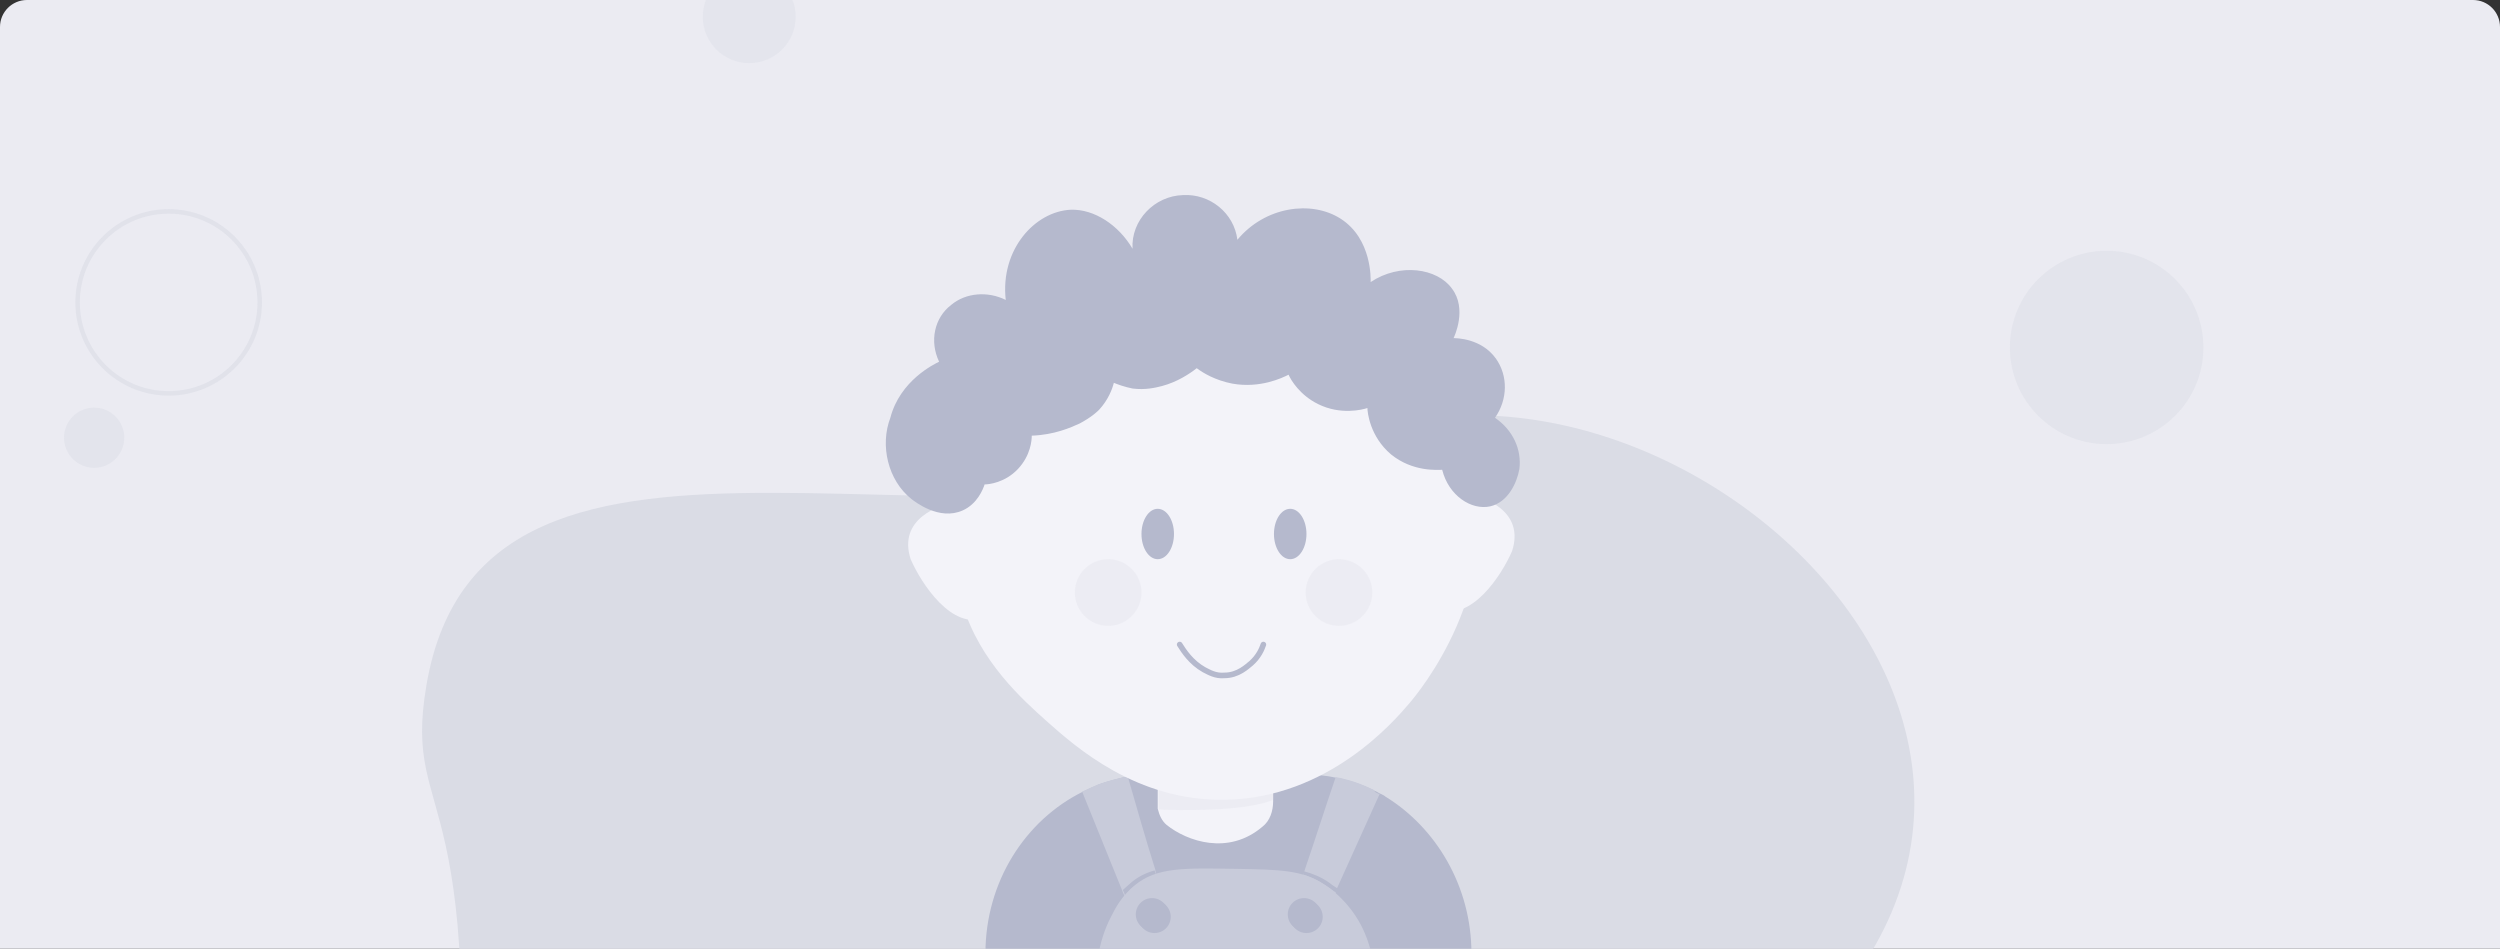
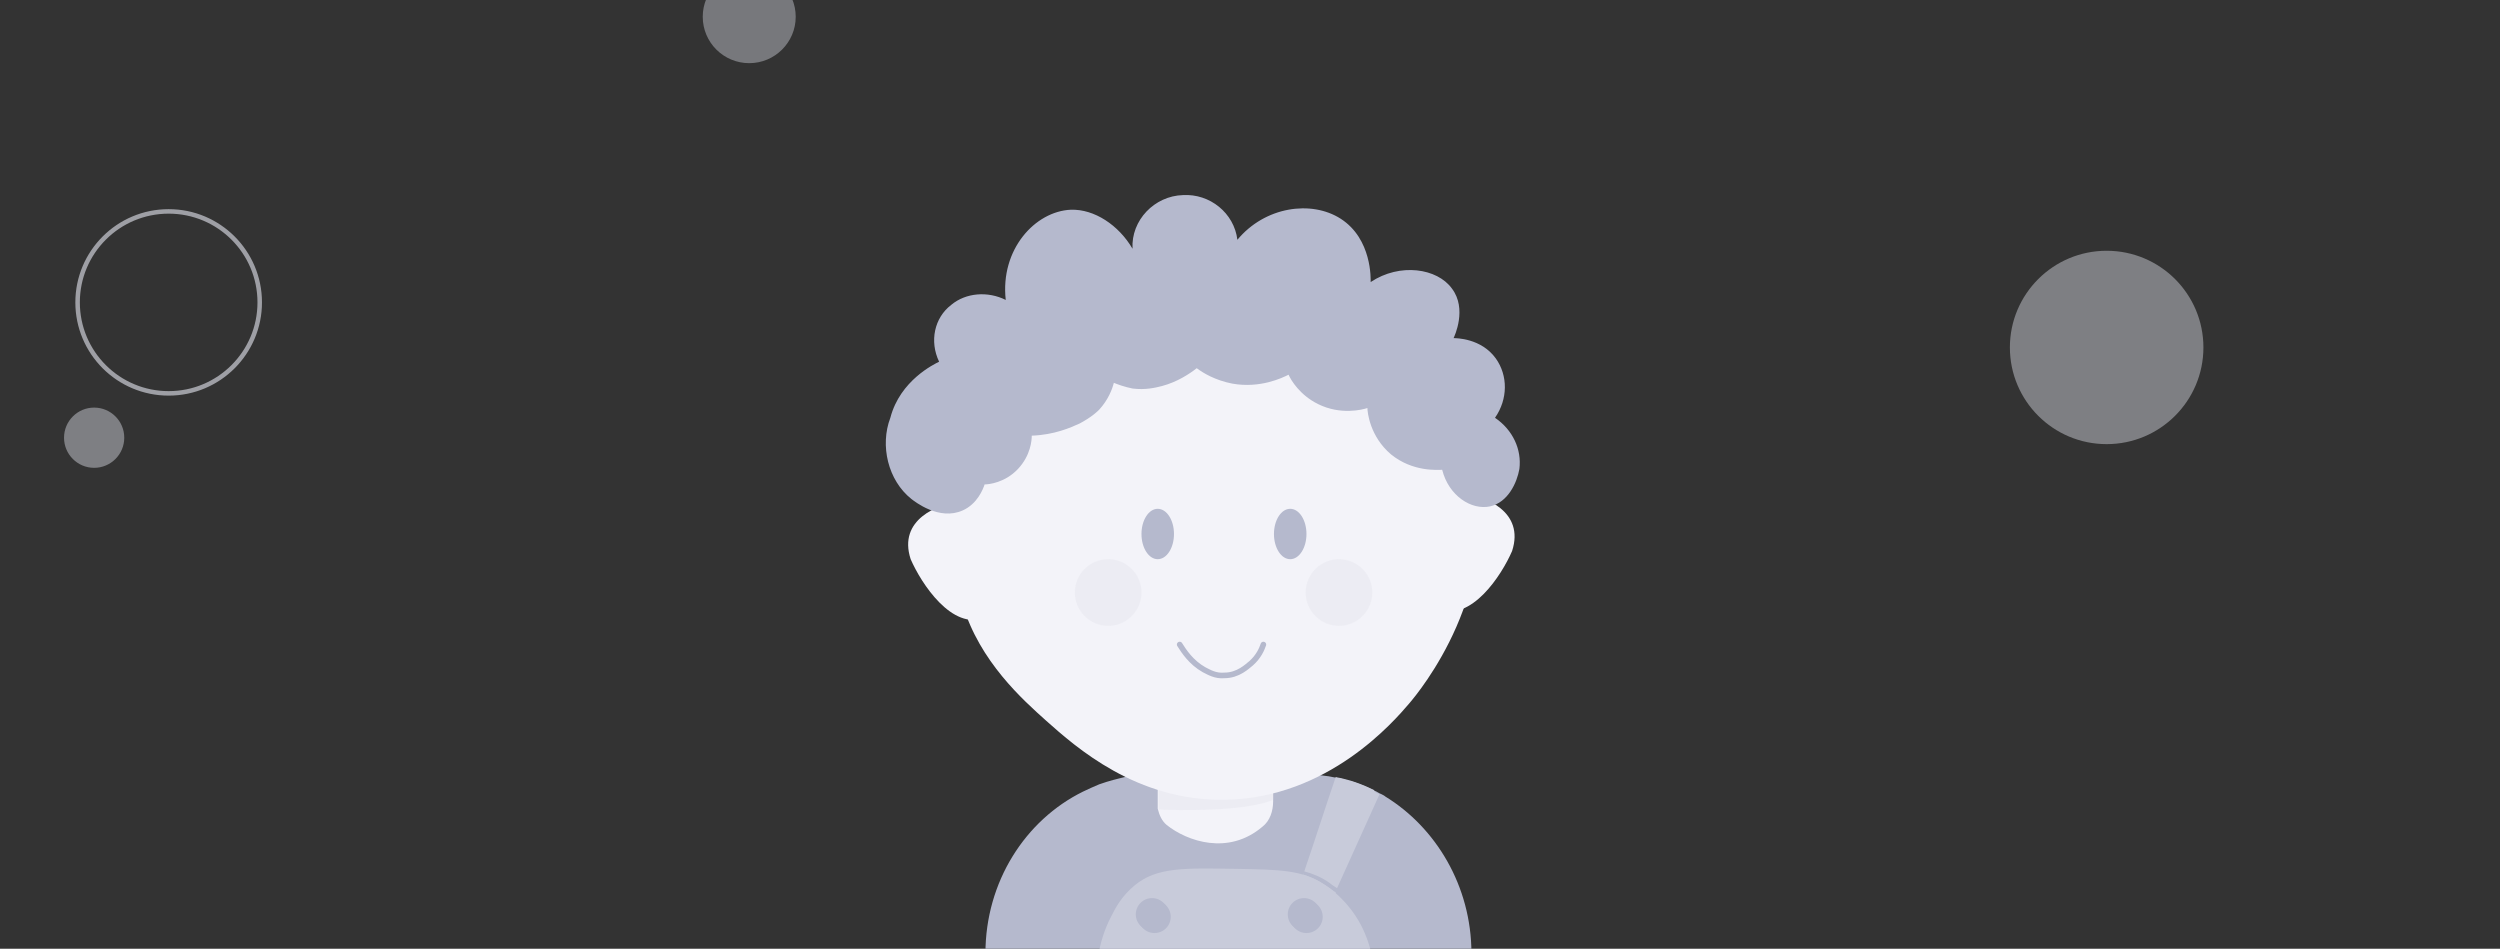
<svg xmlns="http://www.w3.org/2000/svg" width="556" height="211" viewBox="0 0 556 211" fill="none">
  <rect x="0" y="0" width="556" height="211" fill="#333333" stroke="none" />
  <g clip-path="url(#clip0_1502_3179)">
-     <path d="M0 6C0 2.686 2.686 0 6 0H550C553.314 0 556 2.686 556 6V211H0V6Z" fill="#EBEBF2" />
    <path opacity="0.41" d="M166.627 14.048C172.337 14.048 176.965 9.428 176.965 3.729C176.965 -1.97 172.337 -6.59 166.627 -6.59C160.918 -6.59 156.29 -1.97 156.29 3.729C156.29 9.428 160.918 14.048 166.627 14.048Z" fill="#DADCE5" />
    <path opacity="0.45" d="M468.52 98.775C480.404 98.775 490.039 89.148 490.039 77.272C490.039 65.397 480.404 55.77 468.52 55.77C456.635 55.77 447 65.397 447 77.272C447 89.148 456.635 98.775 468.52 98.775Z" fill="#DADCE5" />
    <path opacity="0.64" d="M37.51 87.487C48.695 87.487 57.763 78.427 57.763 67.251C57.763 56.075 48.695 47.016 37.51 47.016C26.325 47.016 17.258 56.075 17.258 67.251C17.258 78.427 26.325 87.487 37.51 87.487Z" stroke="#DADCE5" stroke-miterlimit="10" />
    <path opacity="0.45" d="M20.938 104.045C24.637 104.045 27.636 101.046 27.636 97.347C27.636 93.647 24.637 90.648 20.938 90.648C17.24 90.648 14.241 93.647 14.241 97.347C14.241 101.046 17.24 104.045 20.938 104.045Z" fill="#DADCE5" />
-     <path d="M250.66 325.247C250.66 325.247 88.672 401.593 99.526 286.025C110.379 170.458 89.267 185.347 94.816 152.512C107.504 77.156 220.17 131.482 297.388 98.433C374.606 65.385 489.495 174.764 382.002 245.453C274.508 316.142 250.66 325.247 250.66 325.247Z" fill="#DADCE5" />
    <path d="M202.532 124.364C199.64 115.508 208.677 112.073 213.557 111.531L218.98 137.378C211.75 140.27 204.882 129.787 202.532 124.364Z" fill="#F3F3F9" />
    <path d="M336.285 122.558C339.177 113.701 330.14 110.267 325.259 109.725L319.837 135.572C327.248 138.283 333.935 127.98 336.285 122.558Z" fill="#F3F3F9" />
    <path d="M327.249 212.028C327.249 215.282 325.984 218.354 323.996 220.523C322.007 222.692 319.115 223.958 316.043 223.958H230.368C224.223 223.958 219.162 218.535 219.162 212.028C219.162 196.122 228.018 182.386 240.851 176.059C241.936 175.517 243.201 174.975 244.466 174.433C246.455 173.71 248.624 173.167 250.973 172.625C252.239 172.444 253.323 172.264 254.588 172.264C255.311 172.264 256.034 172.264 256.938 172.264H290.015C292.545 172.264 294.895 172.444 297.245 172.987C297.787 173.167 298.329 173.167 298.872 173.348C301.221 173.89 303.571 174.794 305.74 175.879C306.282 176.059 306.644 176.421 307.186 176.602C307.548 176.782 307.909 176.963 308.09 177.144C319.296 184.012 327.249 197.026 327.249 212.028Z" fill="#B5B9CD" />
    <path d="M306.825 176.602C303.752 183.471 300.499 190.52 297.426 197.388C297.245 197.75 297.065 198.111 297.065 198.473C296.342 200.28 295.438 202.088 294.715 203.715C292.546 202.088 290.558 200.461 288.389 199.015C288.569 198.473 288.75 197.931 288.931 197.388C289.292 196.304 289.654 195.219 290.015 194.135C290.015 193.773 290.196 193.593 290.196 193.412C292.546 186.544 294.715 179.675 297.065 172.807C297.607 172.987 298.149 172.987 298.691 173.168C301.041 173.71 303.391 174.614 305.56 175.699C305.74 176.241 306.283 176.422 306.825 176.602Z" fill="#C8CBDA" />
-     <path d="M258.926 201.184C256.396 201.365 253.684 201.726 251.154 201.907C250.792 201.003 250.431 200.1 250.069 199.196C249.889 198.834 249.708 198.473 249.527 197.931C246.635 190.701 243.562 183.29 240.67 176.06C241.755 175.518 243.02 174.976 244.285 174.433C246.274 173.71 248.443 173.168 250.792 172.626C252.781 179.494 254.769 186.544 256.938 193.412C256.938 193.774 257.119 193.954 257.119 194.316C257.48 195.4 257.841 196.665 258.022 197.75C258.384 199.015 258.745 200.1 258.926 201.184Z" fill="#C8CBDA" />
    <path d="M295.618 196.303C293.811 195.038 292.003 194.315 290.015 193.773C290.015 194.134 289.834 194.315 289.834 194.496C291.461 195.038 293.088 195.761 294.714 196.845C294.895 197.026 295.257 197.207 295.799 197.568C296.16 197.93 296.522 198.111 297.064 198.472C297.245 198.111 297.426 197.749 297.426 197.568C296.522 197.026 295.799 196.484 295.618 196.303ZM256.757 193.592C254.769 194.134 252.961 195.038 251.335 196.484C250.792 197.026 250.07 197.568 249.708 197.93C249.889 198.291 250.07 198.653 250.25 199.195C250.612 198.834 250.973 198.291 251.335 197.93C251.696 197.568 252.058 197.207 252.419 197.026C253.865 195.942 255.492 195.038 257.119 194.496C256.938 194.134 256.938 193.773 256.757 193.592Z" fill="#B5B9CD" />
    <path d="M305.559 223.959H244.285C243.02 217.09 244.105 209.499 247.177 203.715C248.081 201.908 249.527 199.196 252.419 196.847C257.299 192.87 263.264 193.051 274.651 193.232C284.592 193.412 289.653 193.412 294.714 196.847C295.618 197.389 299.775 200.281 302.667 205.703C305.559 211.306 306.463 217.994 305.559 223.959Z" fill="#C8CBDA" />
    <path d="M290.015 206.968C292.011 206.968 293.63 205.35 293.63 203.353C293.63 201.357 292.011 199.738 290.015 199.738C288.018 199.738 286.4 201.357 286.4 203.353C286.4 205.35 288.018 206.968 290.015 206.968Z" fill="#B5B9CD" />
    <path d="M256.214 206.968C258.211 206.968 259.829 205.35 259.829 203.353C259.829 201.357 258.211 199.738 256.214 199.738C254.218 199.738 252.599 201.357 252.599 203.353C252.599 205.35 254.218 206.968 256.214 206.968Z" fill="#B5B9CD" />
    <path d="M256.759 207.509C258.755 207.509 260.373 205.891 260.373 203.894C260.373 201.898 258.755 200.279 256.759 200.279C254.762 200.279 253.144 201.898 253.144 203.894C253.144 205.891 254.762 207.509 256.759 207.509Z" fill="#B5B9CD" />
    <path d="M290.558 207.509C292.554 207.509 294.173 205.891 294.173 203.894C294.173 201.898 292.554 200.279 290.558 200.279C288.561 200.279 286.943 201.898 286.943 203.894C286.943 205.891 288.561 207.509 290.558 207.509Z" fill="#B5B9CD" />
    <path d="M283.144 163.045V178.228C283.144 180.397 282.421 182.566 280.795 183.831C273.203 190.338 263.985 187.084 259.466 183.469C258.382 182.566 257.84 181.3 257.478 179.854C257.478 179.493 257.478 178.951 257.478 178.589V163.045H283.144Z" fill="#F3F3F9" />
    <path opacity="0.5" d="M283.146 176.42V177.866C277.001 180.578 261.456 180.216 257.661 180.035C257.661 179.674 257.661 179.132 257.661 178.77V175.517L283.146 176.42Z" fill="#E7E7EE" />
    <path d="M255.492 62.188C287.846 53.332 320.2 75.745 327.43 103.941C334.479 131.054 315.681 153.828 313.331 156.539C310.078 160.335 295.437 177.506 272.482 177.867C252.781 178.229 239.225 166.119 232.718 160.335C227.476 155.635 217.896 147.14 214.101 134.488C206.69 109.906 221.511 71.226 255.492 62.188Z" fill="#F3F3F9" />
    <path d="M257.479 124.365C259.476 124.365 261.094 121.856 261.094 118.761C261.094 115.667 259.476 113.158 257.479 113.158C255.483 113.158 253.864 115.667 253.864 118.761C253.864 121.856 255.483 124.365 257.479 124.365Z" fill="#B5B9CD" />
    <path d="M286.943 124.365C288.939 124.365 290.558 121.856 290.558 118.761C290.558 115.667 288.939 113.158 286.943 113.158C284.946 113.158 283.328 115.667 283.328 118.761C283.328 121.856 284.946 124.365 286.943 124.365Z" fill="#B5B9CD" />
    <path d="M262.359 143.343C263.263 144.789 264.889 147.319 267.781 148.946C268.866 149.488 270.312 150.392 272.3 150.211C275.373 150.211 277.361 148.223 278.265 147.5C279.891 146.054 280.614 144.427 280.976 143.343" stroke="#B5B9CD" stroke-width="1.247" stroke-linecap="round" />
    <path opacity="0.5" d="M246.455 139.187C250.547 139.187 253.865 135.869 253.865 131.776C253.865 127.683 250.547 124.365 246.455 124.365C242.362 124.365 239.044 127.683 239.044 131.776C239.044 135.869 242.362 139.187 246.455 139.187Z" fill="#E7E7EE" />
    <path opacity="0.5" d="M297.787 139.187C301.88 139.187 305.198 135.869 305.198 131.776C305.198 127.683 301.88 124.365 297.787 124.365C293.694 124.365 290.376 127.683 290.376 131.776C290.376 135.869 293.694 139.187 297.787 139.187Z" fill="#E7E7EE" />
    <path d="M202.712 110.99C203.435 111.532 208.858 115.87 214.1 113.52C217.353 112.075 218.618 108.821 218.98 107.737C219.884 107.737 223.499 107.375 226.391 104.302C229.282 101.23 229.463 97.795 229.463 96.892C234.524 96.711 238.139 95.084 240.127 94.18C242.839 92.734 244.104 91.469 244.465 91.108C246.454 88.939 247.357 86.589 247.719 85.143C248.623 85.504 250.069 86.047 251.876 86.408C254.768 86.77 256.937 86.228 258.383 85.866C261.817 84.962 264.528 83.155 266.155 81.889C267.601 82.974 270.312 84.601 274.108 85.324C280.253 86.408 285.134 84.058 286.58 83.335C287.122 84.601 289.11 87.854 293.087 89.843C298.148 92.373 303.028 91.108 304.112 90.746C304.112 91.65 304.655 97.072 309.354 101.049C314.234 105.025 319.837 104.483 320.741 104.483C322.187 110.267 327.248 113.52 331.405 112.617C335.382 111.713 337.37 107.375 337.912 104.302C338.454 99.964 336.466 95.626 332.49 92.915C335.382 88.758 335.382 83.516 332.67 79.721C329.417 75.202 323.814 75.202 323.272 75.202C323.452 74.84 326.344 68.695 322.91 64.176C319.657 59.657 311.342 58.392 304.835 62.73C304.835 62.188 305.197 53.151 298.148 48.632C291.641 44.475 281.338 45.921 275.193 53.331C274.47 47.367 269.047 43.029 263.082 43.39C256.756 43.571 251.515 48.993 251.876 55.32C248.803 50.078 243.381 46.463 238.139 46.644C230.186 47.005 222.414 55.5 223.679 66.707C219.703 64.719 214.823 65.08 211.569 67.791C207.773 70.683 206.689 75.925 208.858 80.444C207.773 80.986 200.182 84.601 198.013 92.915C195.663 99.061 197.471 106.833 202.712 110.99Z" fill="#B5B9CD" />
  </g>
  <defs>
    <clipPath id="clip0_1502_3179">
      <path d="M0 6C0 2.686 2.686 0 6 0H550C553.314 0 556 2.686 556 6V211H0V6Z" fill="white" />
    </clipPath>
  </defs>
</svg>